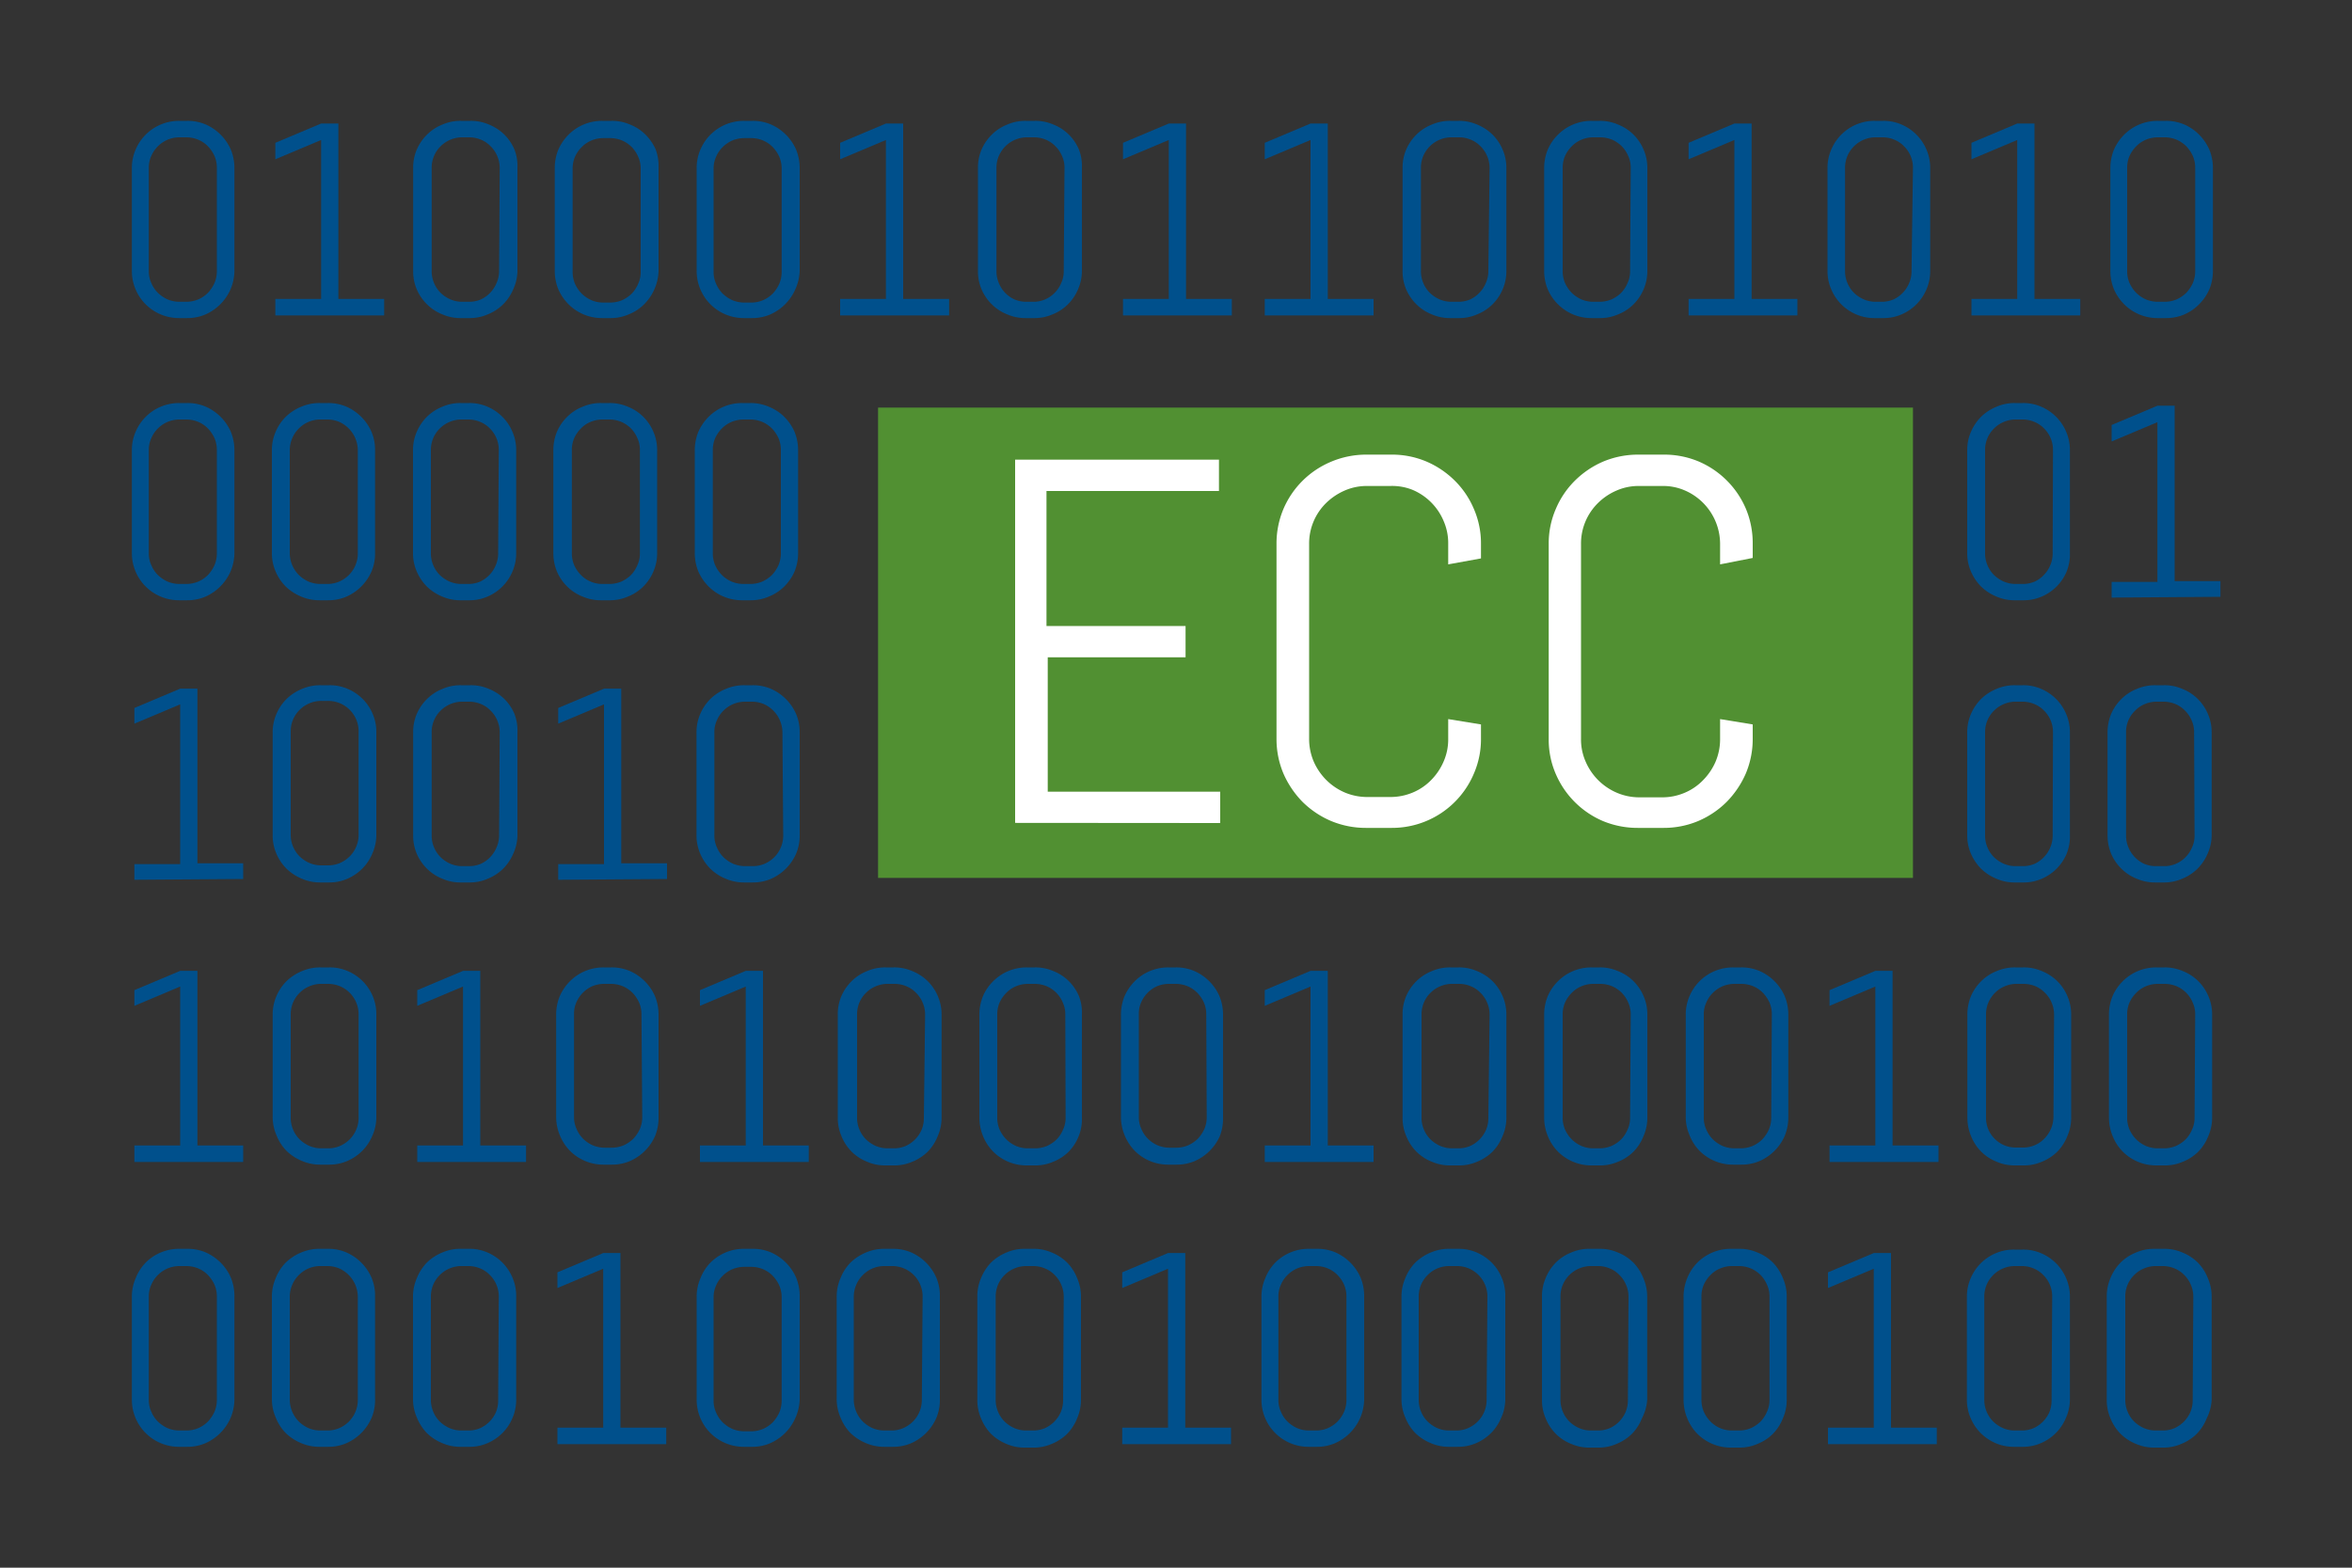
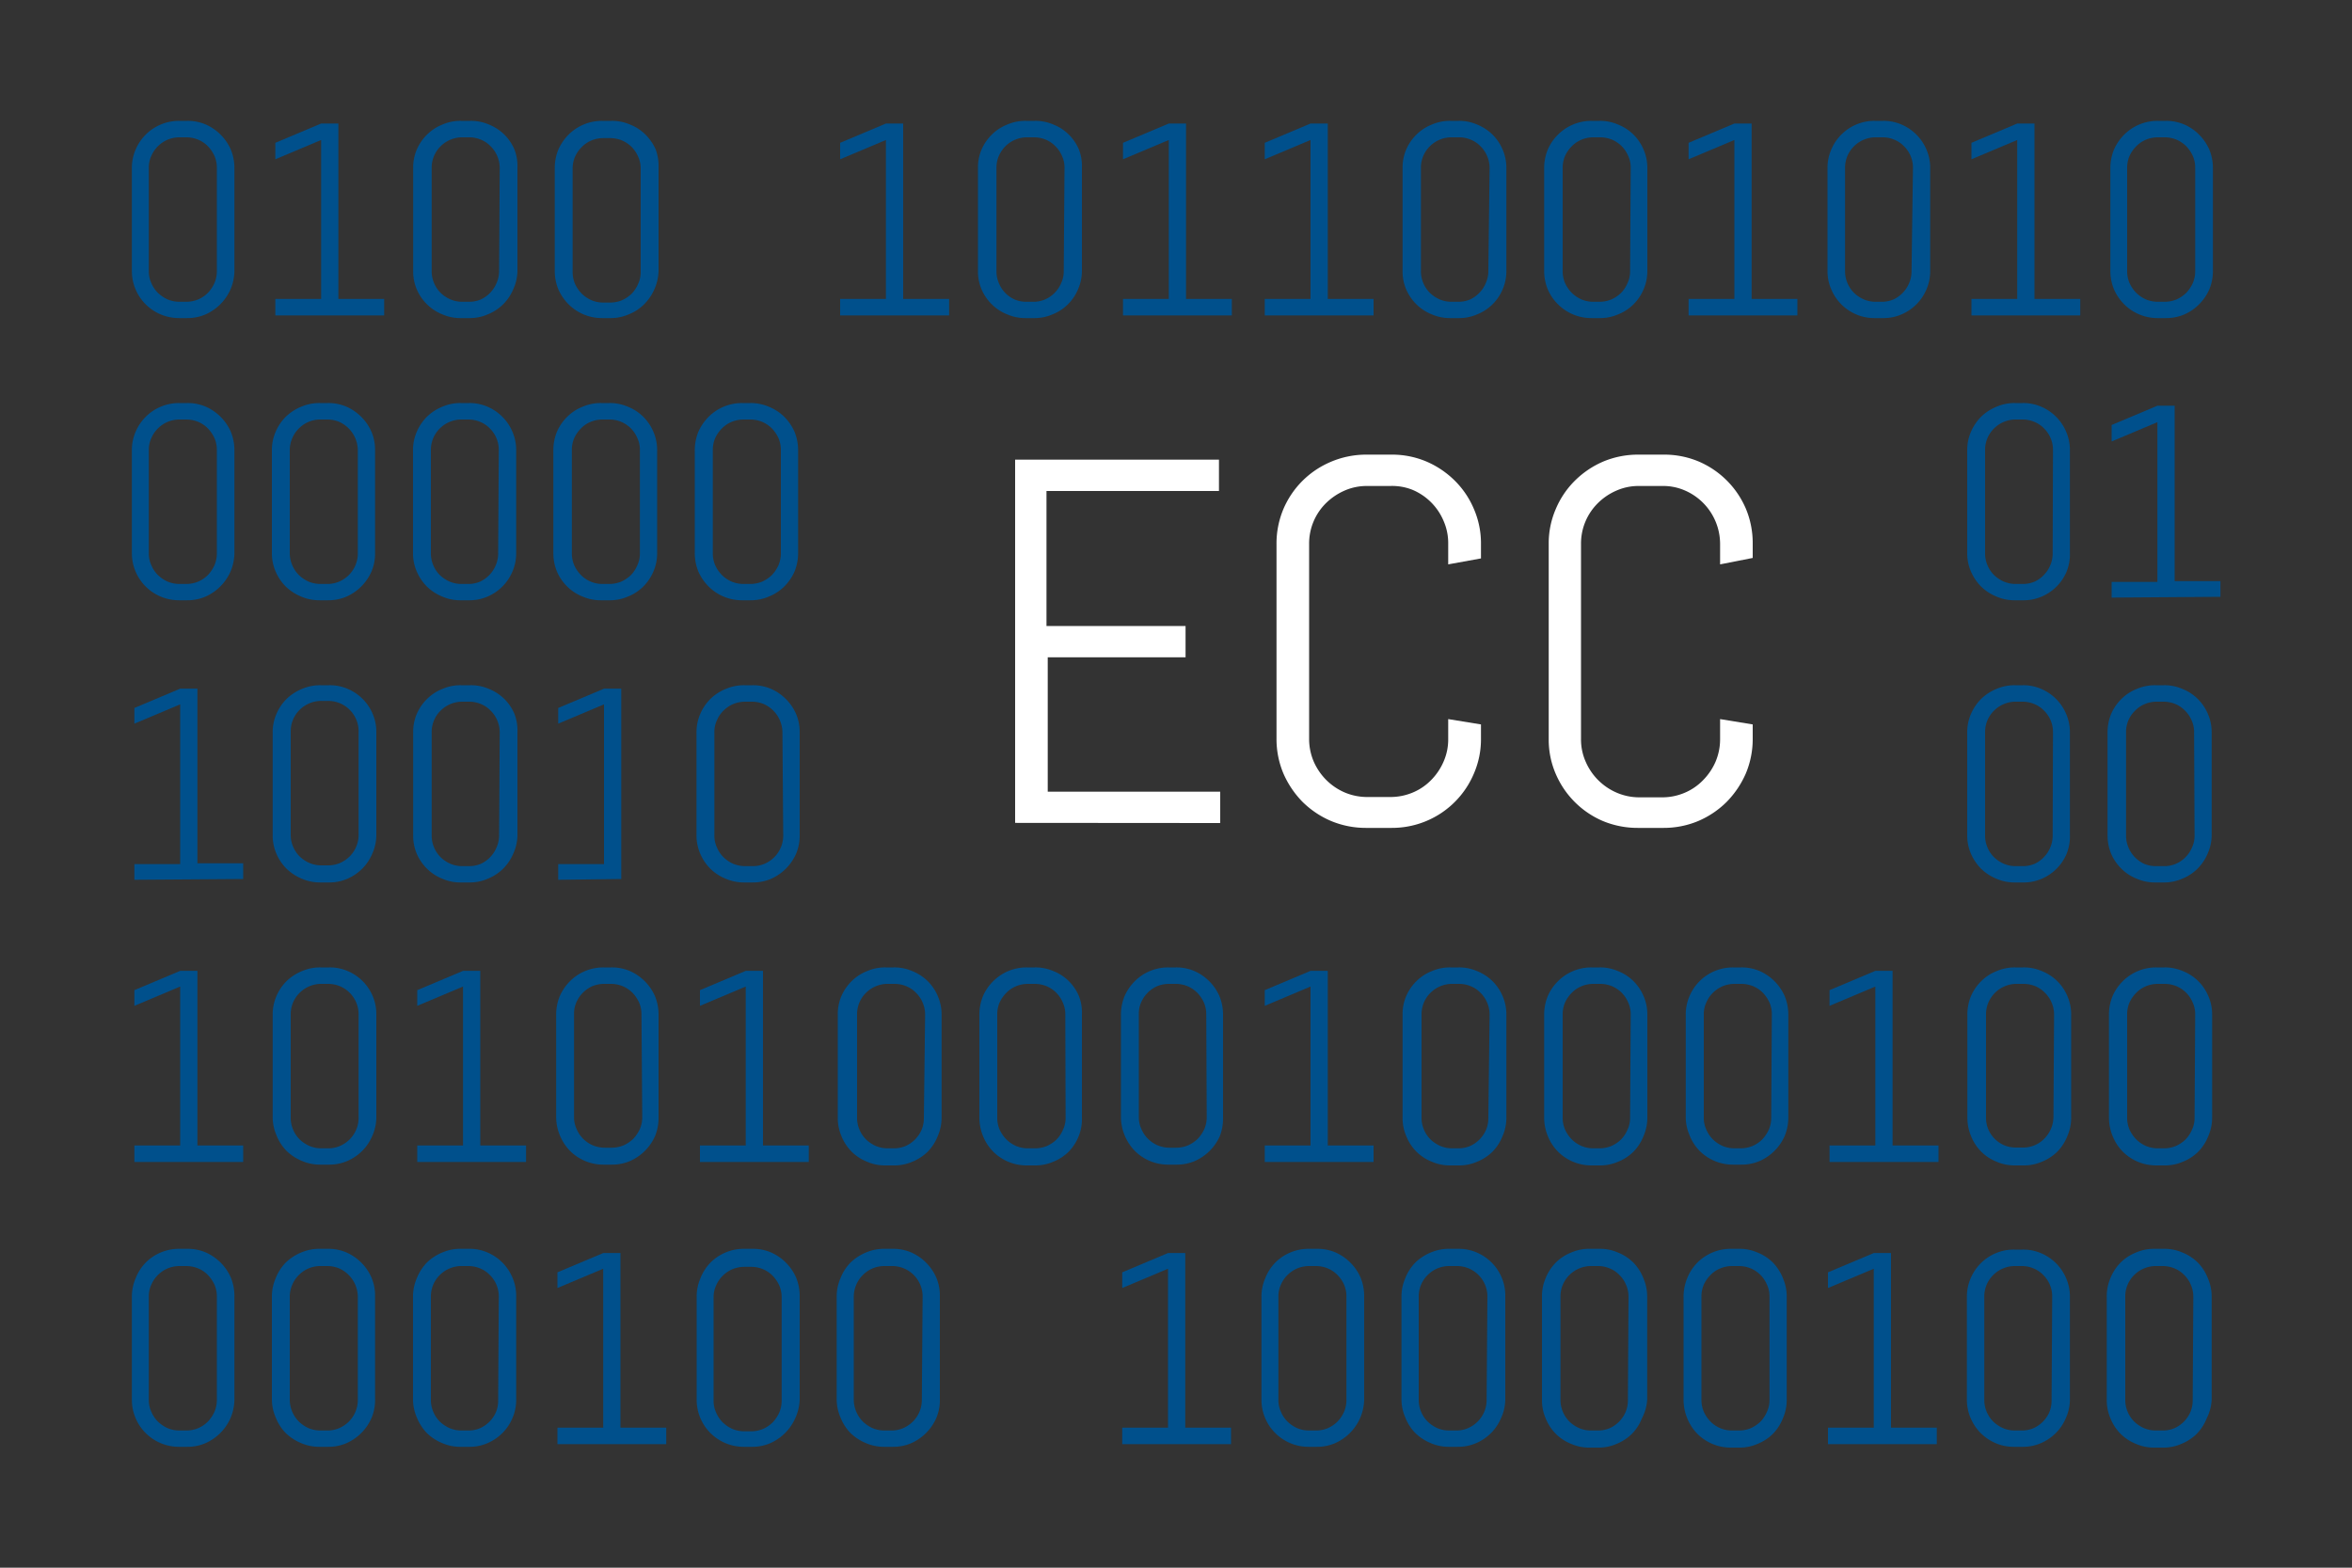
<svg xmlns="http://www.w3.org/2000/svg" id="Layer_1" data-name="Layer 1" viewBox="0 0 150 100">
  <rect x="0" y="0" width="150" height="100" fill="#333333" stroke="none" />
-   <rect x="56" y="26" width="66" height="30" style="fill:#519032" />
  <path d="M14.7,18.46a3.12,3.12,0,0,1-1.6,1.6,2.91,2.91,0,0,1-1.17.23h-.52a3,3,0,0,1-3-3V10.71a2.92,2.92,0,0,1,.24-1.17,3,3,0,0,1,.64-.95,3,3,0,0,1,2.14-.88h.52a2.91,2.91,0,0,1,1.17.23,3.12,3.12,0,0,1,1.6,1.6,3.09,3.09,0,0,1,.23,1.17v6.58A3.09,3.09,0,0,1,14.7,18.46Zm-.87-7.75a1.91,1.91,0,0,0-.15-.76,2.26,2.26,0,0,0-.42-.62,1.89,1.89,0,0,0-.62-.42,2,2,0,0,0-.77-.15h-.41a2,2,0,0,0-.77.15,2,2,0,0,0-.62.42,1.89,1.89,0,0,0-.42.62,1.76,1.76,0,0,0-.16.76v6.58a1.76,1.76,0,0,0,.16.76,1.93,1.93,0,0,0,.42.63,2.19,2.19,0,0,0,.62.42,2,2,0,0,0,.77.15h.41a2,2,0,0,0,.77-.15,2.06,2.06,0,0,0,.62-.42,2.31,2.31,0,0,0,.42-.63,1.91,1.91,0,0,0,.15-.76Z" style="fill:#00508c" />
  <path d="M17.56,20.12V19.07h2.92V8.93l-2.92,1.23V9.11l2.92-1.23h1.1V19.07H24.5v1.05Z" style="fill:#00508c" />
  <path d="M32.73,18.46a3,3,0,0,1-.64.95,3,3,0,0,1-1,.65,2.84,2.84,0,0,1-1.17.23h-.52a2.84,2.84,0,0,1-1.17-.23,2.91,2.91,0,0,1-1-.65,3,3,0,0,1-.65-.95,2.91,2.91,0,0,1-.23-1.17V10.71a2.91,2.91,0,0,1,.23-1.17,3,3,0,0,1,.65-.95,2.91,2.91,0,0,1,1-.65,2.84,2.84,0,0,1,1.17-.23H30a2.84,2.84,0,0,1,1.17.23,3,3,0,0,1,1,.65,3,3,0,0,1,.64.95A2.92,2.92,0,0,1,33,10.71v6.58A2.92,2.92,0,0,1,32.73,18.46Zm-.86-7.75a1.91,1.91,0,0,0-.16-.76,1.89,1.89,0,0,0-.42-.62,1.79,1.79,0,0,0-.62-.42,1.91,1.91,0,0,0-.76-.15h-.42a1.91,1.91,0,0,0-.76.15,1.93,1.93,0,0,0-.63.42,1.91,1.91,0,0,0-.57,1.38v6.58a1.91,1.91,0,0,0,.15.76,1.93,1.93,0,0,0,.42.63,2.1,2.1,0,0,0,.63.42,1.91,1.91,0,0,0,.76.15h.42a1.91,1.91,0,0,0,.76-.15,2,2,0,0,0,1-1.05,1.91,1.91,0,0,0,.16-.76Z" style="fill:#00508c" />
  <path d="M41.73,18.46a3.15,3.15,0,0,1-.65.95,2.91,2.91,0,0,1-1,.65,2.84,2.84,0,0,1-1.17.23h-.52a3,3,0,0,1-2.13-.88,3.15,3.15,0,0,1-.65-.95,3.09,3.09,0,0,1-.23-1.17V10.71a3.09,3.09,0,0,1,.23-1.17,3.15,3.15,0,0,1,.65-.95,3,3,0,0,1,2.13-.88H39a2.84,2.84,0,0,1,1.17.23,2.91,2.91,0,0,1,1,.65,3.15,3.15,0,0,1,.65.95A3.09,3.09,0,0,1,42,10.71v6.58A3.09,3.09,0,0,1,41.73,18.46Zm-.87-7.75A1.76,1.76,0,0,0,40.7,10a2,2,0,0,0-.41-.62,2,2,0,0,0-.62-.42,2,2,0,0,0-.77-.15h-.42a1.94,1.94,0,0,0-.76.15,1.89,1.89,0,0,0-.62.42,2.09,2.09,0,0,0-.43.62,1.91,1.91,0,0,0-.15.76v6.58a1.91,1.91,0,0,0,.15.76,2.13,2.13,0,0,0,.43.63,2.06,2.06,0,0,0,.62.42,1.94,1.94,0,0,0,.76.15h.42a2,2,0,0,0,.77-.15,2.19,2.19,0,0,0,.62-.42,2.08,2.08,0,0,0,.41-.63,1.76,1.76,0,0,0,.16-.76Z" style="fill:#00508c" />
-   <path d="M50.72,18.46a3.12,3.12,0,0,1-1.6,1.6,2.91,2.91,0,0,1-1.17.23h-.52a3,3,0,0,1-3-3V10.71a2.92,2.92,0,0,1,.24-1.17,3,3,0,0,1,.64-.95,3,3,0,0,1,2.14-.88H48a2.91,2.91,0,0,1,1.17.23,3.12,3.12,0,0,1,1.6,1.6A3.09,3.09,0,0,1,51,10.71v6.58A3.09,3.09,0,0,1,50.72,18.46Zm-.87-7.75A1.91,1.91,0,0,0,49.7,10a2.26,2.26,0,0,0-.42-.62,1.89,1.89,0,0,0-.62-.42,1.94,1.94,0,0,0-.76-.15h-.42a2,2,0,0,0-.77.15,2,2,0,0,0-.62.42,1.89,1.89,0,0,0-.42.62,1.76,1.76,0,0,0-.16.76v6.58a1.76,1.76,0,0,0,.16.76,1.93,1.93,0,0,0,.42.63,2.19,2.19,0,0,0,.62.42,2,2,0,0,0,.77.15h.42a1.94,1.94,0,0,0,.76-.15,2.06,2.06,0,0,0,.62-.42,2.31,2.31,0,0,0,.42-.63,1.91,1.91,0,0,0,.15-.76Z" style="fill:#00508c" />
  <path d="M53.58,20.12V19.07H56.5V8.93l-2.92,1.23V9.11L56.5,7.88h1.1V19.07h2.93v1.05Z" style="fill:#00508c" />
  <path d="M68.75,18.46a3,3,0,0,1-.64.95,2.91,2.91,0,0,1-1,.65,2.84,2.84,0,0,1-1.17.23h-.52a2.87,2.87,0,0,1-1.17-.23,2.91,2.91,0,0,1-1-.65,3,3,0,0,1-.65-.95,2.91,2.91,0,0,1-.23-1.17V10.71a2.91,2.91,0,0,1,.23-1.17,3,3,0,0,1,.65-.95,2.91,2.91,0,0,1,1-.65,2.87,2.87,0,0,1,1.17-.23H66a2.84,2.84,0,0,1,1.17.23,2.91,2.91,0,0,1,1,.65,3,3,0,0,1,.64.95A2.92,2.92,0,0,1,69,10.71v6.58A2.92,2.92,0,0,1,68.75,18.46Zm-.86-7.75a1.76,1.76,0,0,0-.16-.76,1.89,1.89,0,0,0-.42-.62,1.85,1.85,0,0,0-.61-.42,2,2,0,0,0-.77-.15h-.42a1.91,1.91,0,0,0-.76.15,1.93,1.93,0,0,0-.63.42,2.06,2.06,0,0,0-.42.62,1.91,1.91,0,0,0-.15.76v6.58a1.91,1.91,0,0,0,.15.76,1.93,1.93,0,0,0,1,1.05,1.91,1.91,0,0,0,.76.15h.42a1.87,1.87,0,0,0,1.38-.57,1.93,1.93,0,0,0,.42-.63,1.76,1.76,0,0,0,.16-.76Z" style="fill:#00508c" />
  <path d="M71.62,20.12V19.07h2.92V8.93l-2.92,1.23V9.11l2.92-1.23h1.1V19.07h2.92v1.05Z" style="fill:#00508c" />
  <path d="M80.66,20.12V19.07h2.92V8.93l-2.92,1.23V9.11l2.92-1.23h1.1V19.07H87.6v1.05Z" style="fill:#00508c" />
  <path d="M95.83,18.46a3,3,0,0,1-.64.95,3,3,0,0,1-1,.65,2.84,2.84,0,0,1-1.17.23h-.52a2.87,2.87,0,0,1-1.17-.23,2.91,2.91,0,0,1-1-.65,3,3,0,0,1-.65-.95,2.91,2.91,0,0,1-.23-1.17V10.71a2.91,2.91,0,0,1,.23-1.17,3,3,0,0,1,.65-.95,2.91,2.91,0,0,1,1-.65,2.87,2.87,0,0,1,1.17-.23h.52a2.84,2.84,0,0,1,1.17.23,3,3,0,0,1,1,.65,3,3,0,0,1,.64.95,2.92,2.92,0,0,1,.24,1.17v6.58A2.92,2.92,0,0,1,95.83,18.46ZM95,10.71a1.91,1.91,0,0,0-.16-.76,1.89,1.89,0,0,0-.42-.62,1.79,1.79,0,0,0-.62-.42A1.91,1.91,0,0,0,93,8.76h-.42a1.91,1.91,0,0,0-.76.15,1.93,1.93,0,0,0-.63.42,1.91,1.91,0,0,0-.57,1.38v6.58a1.91,1.91,0,0,0,.15.76,1.93,1.93,0,0,0,.42.63,2.1,2.1,0,0,0,.63.42,1.91,1.91,0,0,0,.76.15H93a1.91,1.91,0,0,0,.76-.15,2,2,0,0,0,1-1.05,1.91,1.91,0,0,0,.16-.76Z" style="fill:#00508c" />
  <path d="M104.82,18.46a3,3,0,0,1-.64.95,2.91,2.91,0,0,1-1,.65,2.84,2.84,0,0,1-1.17.23h-.52a3,3,0,0,1-2.13-.88,3,3,0,0,1-.65-.95,3.09,3.09,0,0,1-.23-1.17V10.71a3.09,3.09,0,0,1,.23-1.17,3,3,0,0,1,.65-.95,3,3,0,0,1,2.13-.88h.52a2.84,2.84,0,0,1,1.17.23,2.91,2.91,0,0,1,1,.65,3,3,0,0,1,.64.95,2.92,2.92,0,0,1,.24,1.17v6.58A2.92,2.92,0,0,1,104.82,18.46ZM104,10.71a1.76,1.76,0,0,0-.16-.76,2,2,0,0,0-.41-.62,2,2,0,0,0-.62-.42,2,2,0,0,0-.77-.15h-.42a1.94,1.94,0,0,0-.76.15,1.89,1.89,0,0,0-.62.42,2.09,2.09,0,0,0-.43.62,1.91,1.91,0,0,0-.15.76v6.58a1.91,1.91,0,0,0,.15.76,2.13,2.13,0,0,0,.43.63,2.06,2.06,0,0,0,.62.42,1.94,1.94,0,0,0,.76.15H102a2,2,0,0,0,.77-.15,2.19,2.19,0,0,0,.62-.42,2.08,2.08,0,0,0,.41-.63,1.76,1.76,0,0,0,.16-.76Z" style="fill:#00508c" />
  <path d="M107.69,20.12V19.07h2.92V8.93l-2.92,1.23V9.11l2.92-1.23h1.1V19.07h2.92v1.05Z" style="fill:#00508c" />
  <path d="M122.86,18.46a3,3,0,0,1-1.6,1.6,2.84,2.84,0,0,1-1.17.23h-.52a2.92,2.92,0,0,1-1.18-.23,3,3,0,0,1-1.6-1.6,2.92,2.92,0,0,1-.24-1.17V10.71a2.92,2.92,0,0,1,.24-1.17,3,3,0,0,1,1.6-1.6,2.92,2.92,0,0,1,1.18-.23h.52a2.84,2.84,0,0,1,1.17.23,3,3,0,0,1,1.6,1.6,2.92,2.92,0,0,1,.24,1.17v6.58A2.92,2.92,0,0,1,122.86,18.46ZM122,10.71a1.91,1.91,0,0,0-.57-1.38,1.79,1.79,0,0,0-.62-.42,1.91,1.91,0,0,0-.76-.15h-.42a1.91,1.91,0,0,0-.76.15,1.93,1.93,0,0,0-.63.42,1.91,1.91,0,0,0-.57,1.38v6.58a1.91,1.91,0,0,0,.15.76,1.93,1.93,0,0,0,.42.63,2.1,2.1,0,0,0,.63.42,1.91,1.91,0,0,0,.76.15H120a1.91,1.91,0,0,0,.76-.15,2,2,0,0,0,1-1.05,1.91,1.91,0,0,0,.15-.76Z" style="fill:#00508c" />
  <path d="M125.73,20.12V19.07h2.92V8.93l-2.92,1.23V9.11l2.92-1.23h1.1V19.07h2.92v1.05Z" style="fill:#00508c" />
  <path d="M140.9,18.46a3.15,3.15,0,0,1-.65.95,3,3,0,0,1-.95.65,2.91,2.91,0,0,1-1.17.23h-.53a3,3,0,0,1-2.13-.88,3.15,3.15,0,0,1-.65-.95,3.09,3.09,0,0,1-.23-1.17V10.71a3.09,3.09,0,0,1,.23-1.17,3.15,3.15,0,0,1,.65-.95,3,3,0,0,1,2.13-.88h.53a2.91,2.91,0,0,1,1.17.23,3,3,0,0,1,.95.65,3.15,3.15,0,0,1,.65.95,3.09,3.09,0,0,1,.23,1.17v6.58A3.09,3.09,0,0,1,140.9,18.46ZM140,10.71a1.91,1.91,0,0,0-.15-.76,2.26,2.26,0,0,0-.42-.62,2,2,0,0,0-.62-.42,2,2,0,0,0-.77-.15h-.41a2,2,0,0,0-.77.15,1.89,1.89,0,0,0-.62.42,2.09,2.09,0,0,0-.43.62,1.91,1.91,0,0,0-.15.76v6.58a1.91,1.91,0,0,0,.15.76,2.13,2.13,0,0,0,.43.63,2.06,2.06,0,0,0,.62.42,2,2,0,0,0,.77.15h.41a2,2,0,0,0,.77-.15,2.19,2.19,0,0,0,.62-.42,2.31,2.31,0,0,0,.42-.63,1.91,1.91,0,0,0,.15-.76Z" style="fill:#00508c" />
  <path d="M14.7,36.46a3.12,3.12,0,0,1-1.6,1.6,2.91,2.91,0,0,1-1.17.23h-.52a3,3,0,0,1-3-3V28.71a2.92,2.92,0,0,1,.24-1.17,3,3,0,0,1,.64-.95,3,3,0,0,1,2.14-.88h.52a2.91,2.91,0,0,1,1.17.23,3.12,3.12,0,0,1,1.6,1.6,3.09,3.09,0,0,1,.23,1.17v6.58A3.09,3.09,0,0,1,14.7,36.46Zm-.87-7.75a1.91,1.91,0,0,0-.15-.76,2.26,2.26,0,0,0-.42-.62,1.89,1.89,0,0,0-.62-.42,2,2,0,0,0-.77-.15h-.41a2,2,0,0,0-.77.15,2,2,0,0,0-.62.42,1.89,1.89,0,0,0-.42.62,1.76,1.76,0,0,0-.16.76v6.58a1.76,1.76,0,0,0,.16.76,1.93,1.93,0,0,0,.42.63,2.19,2.19,0,0,0,.62.42,2,2,0,0,0,.77.15h.41a2,2,0,0,0,.77-.15,2.06,2.06,0,0,0,.62-.42,2.31,2.31,0,0,0,.42-.63,1.91,1.91,0,0,0,.15-.76Z" style="fill:#00508c" />
  <path d="M23.69,36.46a3.12,3.12,0,0,1-1.6,1.6,2.91,2.91,0,0,1-1.17.23H20.4a2.92,2.92,0,0,1-1.18-.23,3.13,3.13,0,0,1-1-.65,3,3,0,0,1-.64-.95,2.92,2.92,0,0,1-.24-1.17V28.71a2.92,2.92,0,0,1,.24-1.17,3,3,0,0,1,.64-.95,3.13,3.13,0,0,1,1-.65,2.92,2.92,0,0,1,1.18-.23h.52a2.91,2.91,0,0,1,1.17.23,3.12,3.12,0,0,1,1.6,1.6,2.91,2.91,0,0,1,.23,1.17v6.58A2.91,2.91,0,0,1,23.69,36.46Zm-.87-7.75a2,2,0,0,0-1.19-1.8,1.94,1.94,0,0,0-.76-.15h-.42a1.92,1.92,0,0,0-1.39.57,1.89,1.89,0,0,0-.42.62,1.91,1.91,0,0,0-.16.76v6.58a2,2,0,0,0,.58,1.39,2.19,2.19,0,0,0,.62.42,2,2,0,0,0,.77.15h.42a1.94,1.94,0,0,0,.76-.15,2.06,2.06,0,0,0,.62-.42,1.93,1.93,0,0,0,.42-.63,1.91,1.91,0,0,0,.15-.76Z" style="fill:#00508c" />
  <path d="M32.68,36.46a3,3,0,0,1-1.6,1.6,2.84,2.84,0,0,1-1.17.23h-.52a2.84,2.84,0,0,1-1.17-.23,3.06,3.06,0,0,1-1-.65,3.12,3.12,0,0,1-.64-.95,2.92,2.92,0,0,1-.24-1.17V28.71a2.92,2.92,0,0,1,.24-1.17,3.12,3.12,0,0,1,.64-.95,3.06,3.06,0,0,1,1-.65,2.84,2.84,0,0,1,1.17-.23h.52a2.84,2.84,0,0,1,1.17.23,3,3,0,0,1,1.6,1.6,2.92,2.92,0,0,1,.24,1.17v6.58A2.92,2.92,0,0,1,32.68,36.46Zm-.87-7.75a1.91,1.91,0,0,0-.57-1.38,1.79,1.79,0,0,0-.62-.42,1.91,1.91,0,0,0-.76-.15h-.42a1.91,1.91,0,0,0-.76.15,1.93,1.93,0,0,0-.63.42,1.91,1.91,0,0,0-.57,1.38v6.58a1.91,1.91,0,0,0,.15.76,1.93,1.93,0,0,0,.42.63,2.1,2.1,0,0,0,.63.42,1.91,1.91,0,0,0,.76.15h.42a1.91,1.91,0,0,0,.76-.15,2,2,0,0,0,1-1.05,1.91,1.91,0,0,0,.15-.76Z" style="fill:#00508c" />
  <path d="M41.67,36.46a3,3,0,0,1-.64.95,2.91,2.91,0,0,1-1,.65,2.84,2.84,0,0,1-1.17.23h-.52a2.87,2.87,0,0,1-1.17-.23,2.91,2.91,0,0,1-1-.65,3,3,0,0,1-.65-.95,3.09,3.09,0,0,1-.23-1.17V28.71a3.09,3.09,0,0,1,.23-1.17,3,3,0,0,1,.65-.95,2.91,2.91,0,0,1,1-.65,2.87,2.87,0,0,1,1.17-.23h.52a2.84,2.84,0,0,1,1.17.23,2.91,2.91,0,0,1,1,.65,3,3,0,0,1,.64.95,2.92,2.92,0,0,1,.24,1.17v6.58A2.92,2.92,0,0,1,41.67,36.46Zm-.86-7.75a1.76,1.76,0,0,0-.16-.76,2,2,0,0,0-.41-.62,1.92,1.92,0,0,0-1.39-.57h-.42a1.94,1.94,0,0,0-.76.15,1.79,1.79,0,0,0-.62.42,2.09,2.09,0,0,0-.43.62,1.91,1.91,0,0,0-.15.76v6.58a1.91,1.91,0,0,0,.15.76,2.13,2.13,0,0,0,.43.63,1.91,1.91,0,0,0,1.38.57h.42a2,2,0,0,0,.77-.15,2.19,2.19,0,0,0,.62-.42,2.08,2.08,0,0,0,.41-.63,1.76,1.76,0,0,0,.16-.76Z" style="fill:#00508c" />
  <path d="M50.67,36.46a3.15,3.15,0,0,1-.65.95,3,3,0,0,1-1,.65,2.91,2.91,0,0,1-1.17.23h-.53a3,3,0,0,1-2.13-.88,3.15,3.15,0,0,1-.65-.95,3.09,3.09,0,0,1-.23-1.17V28.71a3.09,3.09,0,0,1,.23-1.17,3.15,3.15,0,0,1,.65-.95,3,3,0,0,1,2.13-.88h.53a2.91,2.91,0,0,1,1.17.23,3,3,0,0,1,1,.65,3.15,3.15,0,0,1,.65.95,3.09,3.09,0,0,1,.23,1.17v6.58A3.09,3.09,0,0,1,50.67,36.46Zm-.87-7.75a1.91,1.91,0,0,0-.15-.76,2.26,2.26,0,0,0-.42-.62,2,2,0,0,0-.62-.42,2,2,0,0,0-.77-.15h-.41a2,2,0,0,0-.77.15,1.89,1.89,0,0,0-.62.42,2.09,2.09,0,0,0-.43.62,1.91,1.91,0,0,0-.15.76v6.58a1.91,1.91,0,0,0,.15.76,2.13,2.13,0,0,0,.43.63,2.06,2.06,0,0,0,.62.42,2,2,0,0,0,.77.15h.41a2,2,0,0,0,.77-.15,2.19,2.19,0,0,0,.62-.42,2.31,2.31,0,0,0,.42-.63,1.91,1.91,0,0,0,.15-.76Z" style="fill:#00508c" />
  <path d="M131.8,36.46a3,3,0,0,1-1.6,1.6,2.84,2.84,0,0,1-1.17.23h-.52a2.84,2.84,0,0,1-1.17-.23,3.06,3.06,0,0,1-1-.65,3.12,3.12,0,0,1-.64-.95,2.92,2.92,0,0,1-.24-1.17V28.71a2.92,2.92,0,0,1,.24-1.17,3.12,3.12,0,0,1,.64-.95,3.06,3.06,0,0,1,1-.65,2.84,2.84,0,0,1,1.17-.23H129a2.84,2.84,0,0,1,1.17.23,3,3,0,0,1,1.6,1.6,2.92,2.92,0,0,1,.24,1.17v6.58A2.92,2.92,0,0,1,131.8,36.46Zm-.87-7.75a1.91,1.91,0,0,0-.57-1.38,1.79,1.79,0,0,0-.62-.42,1.91,1.91,0,0,0-.76-.15h-.42a1.91,1.91,0,0,0-.76.15,1.93,1.93,0,0,0-.63.42,1.91,1.91,0,0,0-.57,1.38v6.58a1.91,1.91,0,0,0,.15.76,1.93,1.93,0,0,0,.42.63,2.1,2.1,0,0,0,.63.42,1.91,1.91,0,0,0,.76.15H129a1.91,1.91,0,0,0,.76-.15,2,2,0,0,0,1-1.05,1.91,1.91,0,0,0,.15-.76Z" style="fill:#00508c" />
  <path d="M134.67,38.12v-1h2.92V26.93l-2.92,1.23V27.11l2.92-1.23h1.1V37.07h2.92v1Z" style="fill:#00508c" />
  <path d="M8.57,56.12v-1h2.92V44.93L8.57,46.16v-1l2.92-1.23h1.1V55.07h2.92v1Z" style="fill:#00508c" />
  <path d="M23.74,54.46a3,3,0,0,1-1.6,1.6,2.87,2.87,0,0,1-1.17.23h-.52a2.92,2.92,0,0,1-1.18-.23,3.13,3.13,0,0,1-1-.65,3,3,0,0,1-.64-.95,2.92,2.92,0,0,1-.24-1.17V46.71a2.92,2.92,0,0,1,.24-1.17,3,3,0,0,1,.64-.95,3.13,3.13,0,0,1,1-.65,2.92,2.92,0,0,1,1.18-.23H21a2.87,2.87,0,0,1,1.17.23,3,3,0,0,1,1.6,1.6A2.92,2.92,0,0,1,24,46.71v6.58A2.92,2.92,0,0,1,23.74,54.46Zm-.87-7.75a1.94,1.94,0,0,0-1.95-2H20.5a1.91,1.91,0,0,0-.76.15,1.93,1.93,0,0,0-.63.42,1.91,1.91,0,0,0-.57,1.38v6.58a1.91,1.91,0,0,0,.15.76,1.93,1.93,0,0,0,.42.63,2.1,2.1,0,0,0,.63.42,1.91,1.91,0,0,0,.76.15h.42a1.91,1.91,0,0,0,.76-.15,2.06,2.06,0,0,0,.62-.42,1.93,1.93,0,0,0,.42-.63,1.91,1.91,0,0,0,.15-.76Z" style="fill:#00508c" />
  <path d="M32.73,54.46a3,3,0,0,1-.64.95,3,3,0,0,1-1,.65,2.84,2.84,0,0,1-1.17.23h-.52a2.84,2.84,0,0,1-1.17-.23,2.91,2.91,0,0,1-1-.65,3,3,0,0,1-.65-.95,2.91,2.91,0,0,1-.23-1.17V46.71a2.91,2.91,0,0,1,.23-1.17,3,3,0,0,1,.65-.95,2.91,2.91,0,0,1,1-.65,2.84,2.84,0,0,1,1.17-.23H30a2.84,2.84,0,0,1,1.17.23,3,3,0,0,1,1,.65,3,3,0,0,1,.64.95A2.92,2.92,0,0,1,33,46.71v6.58A2.92,2.92,0,0,1,32.73,54.46Zm-.86-7.75a1.91,1.91,0,0,0-.16-.76,1.89,1.89,0,0,0-.42-.62,1.79,1.79,0,0,0-.62-.42,1.91,1.91,0,0,0-.76-.15h-.42a1.91,1.91,0,0,0-.76.15,1.93,1.93,0,0,0-.63.42,1.91,1.91,0,0,0-.57,1.38v6.58a1.91,1.91,0,0,0,.15.76,1.93,1.93,0,0,0,.42.63,2.1,2.1,0,0,0,.63.42,1.91,1.91,0,0,0,.76.15h.42a1.91,1.91,0,0,0,.76-.15,2,2,0,0,0,1-1.05,1.91,1.91,0,0,0,.16-.76Z" style="fill:#00508c" />
-   <path d="M35.6,56.12v-1h2.92V44.93L35.6,46.16v-1l2.92-1.23h1.1V55.07h2.92v1Z" style="fill:#00508c" />
+   <path d="M35.6,56.12v-1h2.92V44.93L35.6,46.16v-1l2.92-1.23h1.1V55.07v1Z" style="fill:#00508c" />
  <path d="M50.77,54.46a3.12,3.12,0,0,1-1.6,1.6,2.91,2.91,0,0,1-1.17.23h-.52a2.92,2.92,0,0,1-1.18-.23,3,3,0,0,1-1-.65,3,3,0,0,1-.64-.95,2.92,2.92,0,0,1-.24-1.17V46.71a2.92,2.92,0,0,1,.24-1.17,3,3,0,0,1,.64-.95,3,3,0,0,1,1-.65,2.92,2.92,0,0,1,1.18-.23H48a2.91,2.91,0,0,1,1.17.23,3.12,3.12,0,0,1,1.6,1.6A2.91,2.91,0,0,1,51,46.71v6.58A2.91,2.91,0,0,1,50.77,54.46Zm-.87-7.75a2,2,0,0,0-1.19-1.8,1.94,1.94,0,0,0-.76-.15h-.42a2,2,0,0,0-.77.15,2,2,0,0,0-.62.42,1.89,1.89,0,0,0-.42.62,1.76,1.76,0,0,0-.16.76v6.58a1.76,1.76,0,0,0,.16.76,1.93,1.93,0,0,0,.42.63,2.19,2.19,0,0,0,.62.42,2,2,0,0,0,.77.15H48a1.94,1.94,0,0,0,.76-.15,2.06,2.06,0,0,0,.62-.42,1.93,1.93,0,0,0,.42-.63,1.91,1.91,0,0,0,.15-.76Z" style="fill:#00508c" />
  <path d="M131.8,54.46a3,3,0,0,1-1.6,1.6,2.84,2.84,0,0,1-1.17.23h-.52a2.84,2.84,0,0,1-1.17-.23,3.06,3.06,0,0,1-1-.65,3.12,3.12,0,0,1-.64-.95,2.92,2.92,0,0,1-.24-1.17V46.71a2.92,2.92,0,0,1,.24-1.17,3.12,3.12,0,0,1,.64-.95,3.06,3.06,0,0,1,1-.65,2.84,2.84,0,0,1,1.17-.23H129a2.84,2.84,0,0,1,1.17.23,3,3,0,0,1,1.6,1.6,2.92,2.92,0,0,1,.24,1.17v6.58A2.92,2.92,0,0,1,131.8,54.46Zm-.87-7.75a1.91,1.91,0,0,0-.57-1.38,1.79,1.79,0,0,0-.62-.42,1.91,1.91,0,0,0-.76-.15h-.42a1.91,1.91,0,0,0-.76.15,1.93,1.93,0,0,0-.63.42,1.91,1.91,0,0,0-.57,1.38v6.58a1.91,1.91,0,0,0,.15.76,1.93,1.93,0,0,0,.42.63,2.1,2.1,0,0,0,.63.42,1.91,1.91,0,0,0,.76.15H129a1.91,1.91,0,0,0,.76-.15,2,2,0,0,0,1-1.05,1.91,1.91,0,0,0,.15-.76Z" style="fill:#00508c" />
  <path d="M140.79,54.46a3,3,0,0,1-.64.95,2.91,2.91,0,0,1-1,.65,2.84,2.84,0,0,1-1.17.23h-.52a2.87,2.87,0,0,1-1.17-.23,2.91,2.91,0,0,1-1-.65,3,3,0,0,1-.65-.95,3.09,3.09,0,0,1-.23-1.17V46.71a3.09,3.09,0,0,1,.23-1.17,3,3,0,0,1,.65-.95,2.91,2.91,0,0,1,1-.65,2.87,2.87,0,0,1,1.17-.23H138a2.84,2.84,0,0,1,1.17.23,2.91,2.91,0,0,1,1,.65,3,3,0,0,1,.64.95,2.92,2.92,0,0,1,.24,1.17v6.58A2.92,2.92,0,0,1,140.79,54.46Zm-.86-7.75a1.76,1.76,0,0,0-.16-.76,1.89,1.89,0,0,0-.42-.62,1.85,1.85,0,0,0-.61-.42,2,2,0,0,0-.77-.15h-.42a1.91,1.91,0,0,0-.76.15,1.79,1.79,0,0,0-.62.42,1.87,1.87,0,0,0-.58,1.38v6.58a1.91,1.91,0,0,0,.15.76,2,2,0,0,0,1,1.05,1.91,1.91,0,0,0,.76.15H138a1.87,1.87,0,0,0,1.38-.57,1.93,1.93,0,0,0,.42-.63,1.76,1.76,0,0,0,.16-.76Z" style="fill:#00508c" />
  <path d="M8.57,74.12V73.07h2.92V62.93L8.57,64.16v-1l2.92-1.23h1.1V73.07h2.92v1.05Z" style="fill:#00508c" />
  <path d="M23.74,72.46a3,3,0,0,1-1.6,1.6,2.87,2.87,0,0,1-1.17.23h-.52a2.92,2.92,0,0,1-1.18-.23,3.13,3.13,0,0,1-1-.65,3,3,0,0,1-.64-1,2.92,2.92,0,0,1-.24-1.17V64.71a2.92,2.92,0,0,1,.24-1.17,3,3,0,0,1,.64-.95,3.13,3.13,0,0,1,1-.65,2.92,2.92,0,0,1,1.18-.23H21a2.87,2.87,0,0,1,1.17.23,3,3,0,0,1,1.6,1.6A2.92,2.92,0,0,1,24,64.71v6.58A2.92,2.92,0,0,1,23.74,72.46Zm-.87-7.75a1.94,1.94,0,0,0-1.95-1.95H20.5a1.91,1.91,0,0,0-.76.15,1.93,1.93,0,0,0-.63.42,1.91,1.91,0,0,0-.57,1.38v6.58a1.91,1.91,0,0,0,.15.76,1.93,1.93,0,0,0,.42.63,2.1,2.1,0,0,0,.63.42,1.91,1.91,0,0,0,.76.15h.42a1.91,1.91,0,0,0,.76-.15,2.06,2.06,0,0,0,.62-.42,1.93,1.93,0,0,0,.42-.63,1.91,1.91,0,0,0,.15-.76Z" style="fill:#00508c" />
  <path d="M26.61,74.12V73.07h2.92V62.93l-2.92,1.23v-1l2.92-1.23h1.1V73.07h2.92v1.05Z" style="fill:#00508c" />
  <path d="M41.78,72.46a3.12,3.12,0,0,1-1.6,1.6,2.91,2.91,0,0,1-1.17.23h-.53a3,3,0,0,1-2.13-.88,3.15,3.15,0,0,1-.65-1,3.09,3.09,0,0,1-.23-1.17V64.71a3.09,3.09,0,0,1,.23-1.17,3.15,3.15,0,0,1,.65-.95,3,3,0,0,1,2.13-.88H39a2.91,2.91,0,0,1,1.17.23,3.12,3.12,0,0,1,1.6,1.6A3.09,3.09,0,0,1,42,64.71v6.58A3.09,3.09,0,0,1,41.78,72.46Zm-.87-7.75a1.91,1.91,0,0,0-.15-.76,2.26,2.26,0,0,0-.42-.62,2,2,0,0,0-.62-.42,2,2,0,0,0-.77-.15h-.41a2,2,0,0,0-.77.15,2,2,0,0,0-1,1,1.76,1.76,0,0,0-.16.76v6.58a1.76,1.76,0,0,0,.16.76,1.93,1.93,0,0,0,.42.63,2.06,2.06,0,0,0,.62.42,2,2,0,0,0,.77.15H39a2,2,0,0,0,.77-.15,2.19,2.19,0,0,0,.62-.42,2.31,2.31,0,0,0,.42-.63,1.91,1.91,0,0,0,.15-.76Z" style="fill:#00508c" />
  <path d="M44.64,74.12V73.07h2.92V62.93l-2.92,1.23v-1l2.92-1.23h1.1V73.07h2.92v1.05Z" style="fill:#00508c" />
  <path d="M59.81,72.46a3,3,0,0,1-.64,1,3,3,0,0,1-1,.65,2.84,2.84,0,0,1-1.17.23h-.52a2.84,2.84,0,0,1-1.17-.23,2.91,2.91,0,0,1-1-.65,3,3,0,0,1-.65-1,2.91,2.91,0,0,1-.23-1.17V64.71a2.91,2.91,0,0,1,.23-1.17,3,3,0,0,1,.65-.95,2.91,2.91,0,0,1,1-.65,2.84,2.84,0,0,1,1.17-.23H57a2.84,2.84,0,0,1,1.17.23,3,3,0,0,1,1,.65,3,3,0,0,1,.64.95,2.92,2.92,0,0,1,.24,1.17v6.58A2.92,2.92,0,0,1,59.81,72.46ZM59,64.71a1.91,1.91,0,0,0-.16-.76,1.89,1.89,0,0,0-.42-.62,1.79,1.79,0,0,0-.62-.42,1.91,1.91,0,0,0-.76-.15h-.42a1.91,1.91,0,0,0-.76.15,1.93,1.93,0,0,0-.63.42,1.91,1.91,0,0,0-.57,1.38v6.58a1.91,1.91,0,0,0,.15.76,1.93,1.93,0,0,0,.42.63,2.1,2.1,0,0,0,.63.42,1.91,1.91,0,0,0,.76.15H57a1.91,1.91,0,0,0,.76-.15,2,2,0,0,0,1-1,1.91,1.91,0,0,0,.16-.76Z" style="fill:#00508c" />
  <path d="M68.8,72.46a3,3,0,0,1-.64,1,2.91,2.91,0,0,1-1,.65,2.84,2.84,0,0,1-1.17.23h-.52a3,3,0,0,1-2.13-.88,3,3,0,0,1-.65-1,3.09,3.09,0,0,1-.23-1.17V64.71a3.09,3.09,0,0,1,.23-1.17,3,3,0,0,1,.65-.95,3,3,0,0,1,2.13-.88H66a2.84,2.84,0,0,1,1.17.23,2.91,2.91,0,0,1,1,.65,3,3,0,0,1,.64.95A2.92,2.92,0,0,1,69,64.71v6.58A2.92,2.92,0,0,1,68.8,72.46Zm-.86-7.75a1.76,1.76,0,0,0-.16-.76,2,2,0,0,0-.41-.62,2,2,0,0,0-.62-.42,2,2,0,0,0-.77-.15h-.42a1.94,1.94,0,0,0-.76.15,1.89,1.89,0,0,0-.62.42,2.09,2.09,0,0,0-.43.62,1.91,1.91,0,0,0-.15.76v6.58a1.91,1.91,0,0,0,.15.76,2.13,2.13,0,0,0,.43.63,2.06,2.06,0,0,0,.62.42,1.94,1.94,0,0,0,.76.15H66a2,2,0,0,0,.77-.15,2.19,2.19,0,0,0,.62-.42,2.08,2.08,0,0,0,.41-.63,1.76,1.76,0,0,0,.16-.76Z" style="fill:#00508c" />
  <path d="M77.8,72.46a3.12,3.12,0,0,1-1.6,1.6,2.91,2.91,0,0,1-1.17.23H74.5a3,3,0,0,1-2.13-.88,3.15,3.15,0,0,1-.65-1,3.09,3.09,0,0,1-.23-1.17V64.71a3.09,3.09,0,0,1,.23-1.17,3.15,3.15,0,0,1,.65-.95,3,3,0,0,1,2.13-.88H75a2.91,2.91,0,0,1,1.17.23,3.12,3.12,0,0,1,1.6,1.6A3.09,3.09,0,0,1,78,64.71v6.58A3.09,3.09,0,0,1,77.8,72.46Zm-.87-7.75a1.91,1.91,0,0,0-.15-.76,2.26,2.26,0,0,0-.42-.62,2,2,0,0,0-.62-.42,2,2,0,0,0-.77-.15h-.41a2,2,0,0,0-.77.15,2,2,0,0,0-1,1,1.76,1.76,0,0,0-.16.76v6.58a1.76,1.76,0,0,0,.16.76,1.93,1.93,0,0,0,.42.63,2.06,2.06,0,0,0,.62.42,2,2,0,0,0,.77.15H75a2,2,0,0,0,.77-.15,2.19,2.19,0,0,0,.62-.42,2.31,2.31,0,0,0,.42-.63,1.91,1.91,0,0,0,.15-.76Z" style="fill:#00508c" />
  <path d="M80.66,74.12V73.07h2.92V62.93l-2.92,1.23v-1l2.92-1.23h1.1V73.07H87.6v1.05Z" style="fill:#00508c" />
  <path d="M95.83,72.46a3,3,0,0,1-.64,1,3,3,0,0,1-1,.65,2.84,2.84,0,0,1-1.17.23h-.52a2.87,2.87,0,0,1-1.17-.23,2.91,2.91,0,0,1-1-.65,3,3,0,0,1-.65-1,2.91,2.91,0,0,1-.23-1.17V64.71a2.91,2.91,0,0,1,.23-1.17,3,3,0,0,1,.65-.95,2.91,2.91,0,0,1,1-.65,2.87,2.87,0,0,1,1.17-.23h.52a2.84,2.84,0,0,1,1.17.23,3,3,0,0,1,1,.65,3,3,0,0,1,.64.95,2.92,2.92,0,0,1,.24,1.17v6.58A2.92,2.92,0,0,1,95.83,72.46ZM95,64.71a1.91,1.91,0,0,0-.16-.76,1.89,1.89,0,0,0-.42-.62,1.79,1.79,0,0,0-.62-.42,1.91,1.91,0,0,0-.76-.15h-.42a1.91,1.91,0,0,0-.76.15,1.93,1.93,0,0,0-.63.42,1.91,1.91,0,0,0-.57,1.38v6.58a1.91,1.91,0,0,0,.15.76,1.93,1.93,0,0,0,.42.63,2.1,2.1,0,0,0,.63.42,1.91,1.91,0,0,0,.76.15H93a1.91,1.91,0,0,0,.76-.15,2,2,0,0,0,1-1,1.91,1.91,0,0,0,.16-.76Z" style="fill:#00508c" />
  <path d="M104.82,72.46a3,3,0,0,1-.64,1,2.91,2.91,0,0,1-1,.65,2.84,2.84,0,0,1-1.17.23h-.52a3,3,0,0,1-2.13-.88,3,3,0,0,1-.65-1,3.09,3.09,0,0,1-.23-1.17V64.71a3.09,3.09,0,0,1,.23-1.17,3,3,0,0,1,.65-.95,3,3,0,0,1,2.13-.88h.52a2.84,2.84,0,0,1,1.17.23,2.91,2.91,0,0,1,1,.65,3,3,0,0,1,.64.95,2.92,2.92,0,0,1,.24,1.17v6.58A2.92,2.92,0,0,1,104.82,72.46ZM104,64.71a1.76,1.76,0,0,0-.16-.76,2,2,0,0,0-.41-.62,2,2,0,0,0-.62-.42,2,2,0,0,0-.77-.15h-.42a1.94,1.94,0,0,0-.76.15,1.89,1.89,0,0,0-.62.42,2.09,2.09,0,0,0-.43.62,1.91,1.91,0,0,0-.15.76v6.58a1.91,1.91,0,0,0,.15.76,2.13,2.13,0,0,0,.43.63,2.06,2.06,0,0,0,.62.42,1.94,1.94,0,0,0,.76.15H102a2,2,0,0,0,.77-.15,2.19,2.19,0,0,0,.62-.42,2.08,2.08,0,0,0,.41-.63,1.76,1.76,0,0,0,.16-.76Z" style="fill:#00508c" />
  <path d="M113.82,72.46a3.12,3.12,0,0,1-1.6,1.6,2.91,2.91,0,0,1-1.17.23h-.53a3,3,0,0,1-2.13-.88,3,3,0,0,1-.64-1,2.92,2.92,0,0,1-.24-1.17V64.71a2.92,2.92,0,0,1,.24-1.17,3,3,0,0,1,.64-.95,3,3,0,0,1,2.13-.88h.53a2.91,2.91,0,0,1,1.17.23,3.12,3.12,0,0,1,1.6,1.6,3.09,3.09,0,0,1,.23,1.17v6.58A3.09,3.09,0,0,1,113.82,72.46ZM113,64.71a1.91,1.91,0,0,0-.15-.76,2.26,2.26,0,0,0-.42-.62,1.89,1.89,0,0,0-.62-.42,2,2,0,0,0-.77-.15h-.41a2,2,0,0,0-.77.15,2,2,0,0,0-.62.42,1.89,1.89,0,0,0-.42.62,1.76,1.76,0,0,0-.16.76v6.58a1.76,1.76,0,0,0,.16.76,1.93,1.93,0,0,0,.42.63,2.19,2.19,0,0,0,.62.42,2,2,0,0,0,.77.15H111a2,2,0,0,0,.77-.15,2.06,2.06,0,0,0,.62-.42,2.31,2.31,0,0,0,.42-.63,1.91,1.91,0,0,0,.15-.76Z" style="fill:#00508c" />
  <path d="M116.68,74.12V73.07h2.92V62.93l-2.92,1.23v-1l2.92-1.23h1.1V73.07h2.93v1.05Z" style="fill:#00508c" />
  <path d="M131.85,72.46a3,3,0,0,1-.64,1,3,3,0,0,1-1,.65,2.84,2.84,0,0,1-1.17.23h-.52a2.87,2.87,0,0,1-1.17-.23,2.91,2.91,0,0,1-1-.65,3,3,0,0,1-.65-1,3.09,3.09,0,0,1-.23-1.17V64.71a3.09,3.09,0,0,1,.23-1.17,3,3,0,0,1,.65-.95,2.91,2.91,0,0,1,1-.65,2.87,2.87,0,0,1,1.17-.23h.52a2.84,2.84,0,0,1,1.17.23,3,3,0,0,1,1,.65,3,3,0,0,1,.64.95,2.92,2.92,0,0,1,.24,1.17v6.58A2.92,2.92,0,0,1,131.85,72.46ZM131,64.71a1.91,1.91,0,0,0-.16-.76,1.89,1.89,0,0,0-.42-.62,1.85,1.85,0,0,0-.61-.42,2,2,0,0,0-.77-.15h-.42a1.91,1.91,0,0,0-.76.15,1.93,1.93,0,0,0-.63.42,2.06,2.06,0,0,0-.42.62,1.91,1.91,0,0,0-.15.76v6.58a1.91,1.91,0,0,0,.15.76,1.93,1.93,0,0,0,1,1,1.91,1.91,0,0,0,.76.15H129a1.87,1.87,0,0,0,1.38-.57,2,2,0,0,0,.58-1.39Z" style="fill:#00508c" />
  <path d="M140.84,72.46a3,3,0,0,1-.64,1,2.91,2.91,0,0,1-1,.65,2.84,2.84,0,0,1-1.17.23h-.52a3,3,0,0,1-2.13-.88,3,3,0,0,1-.65-1,3.09,3.09,0,0,1-.23-1.17V64.71a3.09,3.09,0,0,1,.23-1.17,3,3,0,0,1,.65-.95,3,3,0,0,1,2.13-.88h.52a2.84,2.84,0,0,1,1.17.23,2.91,2.91,0,0,1,1,.65,3,3,0,0,1,.64.95,2.92,2.92,0,0,1,.24,1.17v6.58A2.92,2.92,0,0,1,140.84,72.46ZM140,64.71a1.76,1.76,0,0,0-.16-.76,2,2,0,0,0-.41-.62,2,2,0,0,0-.62-.42,2,2,0,0,0-.77-.15h-.42a1.94,1.94,0,0,0-.76.15,1.89,1.89,0,0,0-.62.42,2.09,2.09,0,0,0-.43.62,1.91,1.91,0,0,0-.15.76v6.58a1.91,1.91,0,0,0,.15.76,2.13,2.13,0,0,0,.43.63,2.06,2.06,0,0,0,.62.42,1.94,1.94,0,0,0,.76.15H138a2,2,0,0,0,.77-.15,2.19,2.19,0,0,0,.62-.42,2.08,2.08,0,0,0,.41-.63,1.76,1.76,0,0,0,.16-.76Z" style="fill:#00508c" />
  <path d="M14.7,90.46a3.12,3.12,0,0,1-1.6,1.6,2.91,2.91,0,0,1-1.17.23h-.52a3,3,0,0,1-3-3V82.71a2.92,2.92,0,0,1,.24-1.17,3,3,0,0,1,.64-1,3,3,0,0,1,2.14-.88h.52a2.91,2.91,0,0,1,1.17.23,3.12,3.12,0,0,1,1.6,1.6,3.09,3.09,0,0,1,.23,1.17v6.58A3.09,3.09,0,0,1,14.7,90.46Zm-.87-7.75a1.91,1.91,0,0,0-.15-.76,2.26,2.26,0,0,0-.42-.62,1.89,1.89,0,0,0-.62-.42,2,2,0,0,0-.77-.15h-.41a2,2,0,0,0-.77.15,2,2,0,0,0-.62.42,1.89,1.89,0,0,0-.42.62,1.76,1.76,0,0,0-.16.76v6.58a1.76,1.76,0,0,0,.16.76,1.93,1.93,0,0,0,.42.63,2.19,2.19,0,0,0,.62.42,2,2,0,0,0,.77.15h.41a2,2,0,0,0,.77-.15,2.06,2.06,0,0,0,.62-.42,2.31,2.31,0,0,0,.42-.63,1.91,1.91,0,0,0,.15-.76Z" style="fill:#00508c" />
  <path d="M23.69,90.46a3.12,3.12,0,0,1-1.6,1.6,2.91,2.91,0,0,1-1.17.23H20.4a2.92,2.92,0,0,1-1.18-.23,3.13,3.13,0,0,1-1-.65,3,3,0,0,1-.64-1,2.92,2.92,0,0,1-.24-1.17V82.71a2.92,2.92,0,0,1,.24-1.17,3,3,0,0,1,.64-1,3.13,3.13,0,0,1,1-.65,2.92,2.92,0,0,1,1.18-.23h.52a2.91,2.91,0,0,1,1.17.23,3.12,3.12,0,0,1,1.6,1.6,2.91,2.91,0,0,1,.23,1.17v6.58A2.91,2.91,0,0,1,23.69,90.46Zm-.87-7.75a2,2,0,0,0-1.19-1.8,1.94,1.94,0,0,0-.76-.15h-.42a1.92,1.92,0,0,0-1.39.57,1.89,1.89,0,0,0-.42.62,1.91,1.91,0,0,0-.16.76v6.58a2,2,0,0,0,.58,1.39,2.19,2.19,0,0,0,.62.42,2,2,0,0,0,.77.15h.42a1.94,1.94,0,0,0,.76-.15,2.06,2.06,0,0,0,.62-.42,1.93,1.93,0,0,0,.42-.63,1.91,1.91,0,0,0,.15-.76Z" style="fill:#00508c" />
  <path d="M32.68,90.46a3,3,0,0,1-1.6,1.6,2.84,2.84,0,0,1-1.17.23h-.52a2.84,2.84,0,0,1-1.17-.23,3.06,3.06,0,0,1-1-.65,3.12,3.12,0,0,1-.64-1,2.92,2.92,0,0,1-.24-1.17V82.71a2.92,2.92,0,0,1,.24-1.17,3.12,3.12,0,0,1,.64-1,3.06,3.06,0,0,1,1-.65,2.84,2.84,0,0,1,1.17-.23h.52a2.84,2.84,0,0,1,1.17.23,3,3,0,0,1,1.6,1.6,2.92,2.92,0,0,1,.24,1.17v6.58A2.92,2.92,0,0,1,32.68,90.46Zm-.87-7.75a1.91,1.91,0,0,0-.57-1.38,1.79,1.79,0,0,0-.62-.42,1.91,1.91,0,0,0-.76-.15h-.42a1.91,1.91,0,0,0-.76.15,1.93,1.93,0,0,0-.63.42,1.91,1.91,0,0,0-.57,1.38v6.58a1.91,1.91,0,0,0,.15.76,1.93,1.93,0,0,0,.42.63,2.1,2.1,0,0,0,.63.42,1.91,1.91,0,0,0,.76.15h.42a1.91,1.91,0,0,0,.76-.15,2,2,0,0,0,1-1,1.91,1.91,0,0,0,.15-.76Z" style="fill:#00508c" />
  <path d="M35.55,92.12V91.07h2.92V80.93l-2.92,1.23v-1l2.92-1.23h1.1V91.07h2.92v1.05Z" style="fill:#00508c" />
  <path d="M50.72,90.46a3.12,3.12,0,0,1-1.6,1.6,2.91,2.91,0,0,1-1.17.23h-.52a3,3,0,0,1-3-3V82.71a2.92,2.92,0,0,1,.24-1.17,3,3,0,0,1,.64-1,3,3,0,0,1,2.14-.88H48a2.91,2.91,0,0,1,1.17.23,3.12,3.12,0,0,1,1.6,1.6A3.09,3.09,0,0,1,51,82.71v6.58A3.09,3.09,0,0,1,50.72,90.46Zm-.87-7.75A1.91,1.91,0,0,0,49.7,82a2.26,2.26,0,0,0-.42-.62,1.89,1.89,0,0,0-.62-.42,1.94,1.94,0,0,0-.76-.15h-.42a2,2,0,0,0-.77.15,2,2,0,0,0-.62.42,1.89,1.89,0,0,0-.42.62,1.76,1.76,0,0,0-.16.76v6.58a1.76,1.76,0,0,0,.16.76,1.93,1.93,0,0,0,.42.63,2.19,2.19,0,0,0,.62.42,2,2,0,0,0,.77.15h.42a1.94,1.94,0,0,0,.76-.15,2.06,2.06,0,0,0,.62-.42,2.31,2.31,0,0,0,.42-.63,1.91,1.91,0,0,0,.15-.76Z" style="fill:#00508c" />
  <path d="M59.71,90.46a3.12,3.12,0,0,1-1.6,1.6,2.91,2.91,0,0,1-1.17.23h-.52a2.92,2.92,0,0,1-1.18-.23,3.13,3.13,0,0,1-1-.65,3,3,0,0,1-.64-1,2.92,2.92,0,0,1-.24-1.17V82.71a2.92,2.92,0,0,1,.24-1.17,3,3,0,0,1,.64-1,3.13,3.13,0,0,1,1-.65,2.92,2.92,0,0,1,1.18-.23h.52a2.91,2.91,0,0,1,1.17.23,3.12,3.12,0,0,1,1.6,1.6,2.91,2.91,0,0,1,.23,1.17v6.58A2.91,2.91,0,0,1,59.71,90.46Zm-.87-7.75a1.94,1.94,0,0,0-2-1.95h-.42a1.92,1.92,0,0,0-1.39.57,1.89,1.89,0,0,0-.42.62,1.91,1.91,0,0,0-.16.76v6.58a2,2,0,0,0,.58,1.39,2.19,2.19,0,0,0,.62.42,2,2,0,0,0,.77.15h.42a1.91,1.91,0,0,0,.76-.15,2.06,2.06,0,0,0,.62-.42,1.93,1.93,0,0,0,.42-.63,1.91,1.91,0,0,0,.15-.76Z" style="fill:#00508c" />
-   <path d="M68.7,90.46a3,3,0,0,1-.64,1,3,3,0,0,1-1,.65,2.84,2.84,0,0,1-1.17.23h-.52a2.84,2.84,0,0,1-1.17-.23,3.06,3.06,0,0,1-1-.65,3.12,3.12,0,0,1-.64-1,2.91,2.91,0,0,1-.23-1.17V82.71a2.91,2.91,0,0,1,.23-1.17,3.12,3.12,0,0,1,.64-1,3.06,3.06,0,0,1,1-.65,2.84,2.84,0,0,1,1.17-.23h.52a2.84,2.84,0,0,1,1.17.23,3,3,0,0,1,1,.65,3,3,0,0,1,.64,1,2.92,2.92,0,0,1,.24,1.17v6.58A2.92,2.92,0,0,1,68.7,90.46Zm-.86-7.75a1.91,1.91,0,0,0-.16-.76,1.89,1.89,0,0,0-.42-.62,1.79,1.79,0,0,0-.62-.42,1.91,1.91,0,0,0-.76-.15h-.42a1.91,1.91,0,0,0-.76.15,1.93,1.93,0,0,0-.63.42,1.91,1.91,0,0,0-.57,1.38v6.58a1.91,1.91,0,0,0,.15.76,1.93,1.93,0,0,0,.42.63,2.1,2.1,0,0,0,.63.42,1.91,1.91,0,0,0,.76.15h.42a1.91,1.91,0,0,0,.76-.15,2,2,0,0,0,1-1,1.91,1.91,0,0,0,.16-.76Z" style="fill:#00508c" />
  <path d="M71.57,92.12V91.07h2.92V80.93l-2.92,1.23v-1l2.92-1.23h1.1V91.07h2.92v1.05Z" style="fill:#00508c" />
  <path d="M86.74,90.46a3.12,3.12,0,0,1-1.6,1.6,2.91,2.91,0,0,1-1.17.23h-.52a3,3,0,0,1-3-3V82.71a2.92,2.92,0,0,1,.24-1.17,3,3,0,0,1,.64-1,3,3,0,0,1,2.14-.88H84a2.91,2.91,0,0,1,1.17.23,3.12,3.12,0,0,1,1.6,1.6A3.09,3.09,0,0,1,87,82.71v6.58A3.09,3.09,0,0,1,86.74,90.46Zm-.87-7.75a1.91,1.91,0,0,0-.15-.76,2.06,2.06,0,0,0-.42-.62,1.89,1.89,0,0,0-.62-.42,1.94,1.94,0,0,0-.76-.15H83.5a2,2,0,0,0-.77.15,2,2,0,0,0-.62.42,1.89,1.89,0,0,0-.42.62,1.76,1.76,0,0,0-.16.76v6.58a1.76,1.76,0,0,0,.16.76,1.93,1.93,0,0,0,.42.63,2.19,2.19,0,0,0,.62.42,2,2,0,0,0,.77.15h.42a1.94,1.94,0,0,0,.76-.15,2.06,2.06,0,0,0,.62-.42,2.1,2.1,0,0,0,.42-.63,1.91,1.91,0,0,0,.15-.76Z" style="fill:#00508c" />
  <path d="M95.73,90.46a3,3,0,0,1-1.6,1.6,2.91,2.91,0,0,1-1.17.23h-.52a2.92,2.92,0,0,1-1.18-.23,3.13,3.13,0,0,1-1-.65,3,3,0,0,1-.64-1,2.92,2.92,0,0,1-.24-1.17V82.71a2.92,2.92,0,0,1,.24-1.17,3,3,0,0,1,.64-1,3.13,3.13,0,0,1,1-.65,2.92,2.92,0,0,1,1.18-.23H93a2.91,2.91,0,0,1,1.17.23,3,3,0,0,1,1.6,1.6A2.92,2.92,0,0,1,96,82.71v6.58A2.92,2.92,0,0,1,95.73,90.46Zm-.87-7.75a1.94,1.94,0,0,0-2-1.95h-.42a1.92,1.92,0,0,0-1.39.57,1.91,1.91,0,0,0-.57,1.38v6.58a1.91,1.91,0,0,0,.15.76,1.93,1.93,0,0,0,.42.63,2.19,2.19,0,0,0,.62.42,2,2,0,0,0,.77.15h.42a1.91,1.91,0,0,0,.76-.15,2.06,2.06,0,0,0,.62-.42,1.93,1.93,0,0,0,.42-.63,1.91,1.91,0,0,0,.15-.76Z" style="fill:#00508c" />
  <path d="M104.72,90.46a3,3,0,0,1-.64,1,3,3,0,0,1-1,.65,2.84,2.84,0,0,1-1.17.23h-.52a2.84,2.84,0,0,1-1.17-.23,2.91,2.91,0,0,1-1-.65,3,3,0,0,1-.65-1,2.91,2.91,0,0,1-.23-1.17V82.71a2.91,2.91,0,0,1,.23-1.17,3,3,0,0,1,.65-1,2.91,2.91,0,0,1,1-.65,2.84,2.84,0,0,1,1.17-.23H102a2.84,2.84,0,0,1,1.17.23,3,3,0,0,1,1,.65,3,3,0,0,1,.64,1,2.92,2.92,0,0,1,.24,1.17v6.58A2.92,2.92,0,0,1,104.72,90.46Zm-.86-7.75a1.91,1.91,0,0,0-.16-.76,1.89,1.89,0,0,0-.42-.62,1.79,1.79,0,0,0-.62-.42,1.91,1.91,0,0,0-.76-.15h-.42a1.91,1.91,0,0,0-.76.15,1.93,1.93,0,0,0-.63.42,1.91,1.91,0,0,0-.57,1.38v6.58a1.91,1.91,0,0,0,.15.76,1.93,1.93,0,0,0,.42.63,2.1,2.1,0,0,0,.63.42,1.91,1.91,0,0,0,.76.15h.42a1.91,1.91,0,0,0,.76-.15,2,2,0,0,0,1-1,1.91,1.91,0,0,0,.16-.76Z" style="fill:#00508c" />
  <path d="M113.71,90.46a3,3,0,0,1-.64,1,2.91,2.91,0,0,1-1,.65,2.84,2.84,0,0,1-1.17.23h-.52a3,3,0,0,1-2.13-.88,3,3,0,0,1-.65-1,3.09,3.09,0,0,1-.23-1.17V82.71a3.09,3.09,0,0,1,.23-1.17,3,3,0,0,1,.65-1,3,3,0,0,1,2.13-.88h.52a2.84,2.84,0,0,1,1.17.23,2.91,2.91,0,0,1,1,.65,3,3,0,0,1,.64,1,2.92,2.92,0,0,1,.24,1.17v6.58A2.92,2.92,0,0,1,113.71,90.46Zm-.86-7.75a1.76,1.76,0,0,0-.16-.76,2,2,0,0,0-.41-.62,2,2,0,0,0-.62-.42,2,2,0,0,0-.77-.15h-.42a1.94,1.94,0,0,0-.76.15,1.79,1.79,0,0,0-.62.42,2.09,2.09,0,0,0-.43.62,1.91,1.91,0,0,0-.15.76v6.58a1.91,1.91,0,0,0,.15.76,2.13,2.13,0,0,0,.43.63,1.91,1.91,0,0,0,1.38.57h.42a2,2,0,0,0,.77-.15,2.19,2.19,0,0,0,.62-.42,2.08,2.08,0,0,0,.41-.63,1.76,1.76,0,0,0,.16-.76Z" style="fill:#00508c" />
  <path d="M116.58,92.12V91.07h2.92V80.93l-2.92,1.23v-1l2.92-1.23h1.1V91.07h2.92v1.05Z" style="fill:#00508c" />
  <path d="M131.75,90.46a3,3,0,0,1-1.6,1.6,2.87,2.87,0,0,1-1.17.23h-.52a2.92,2.92,0,0,1-1.18-.23,3,3,0,0,1-1.6-1.6,2.92,2.92,0,0,1-.24-1.17V82.71a2.92,2.92,0,0,1,.24-1.17,3,3,0,0,1,1.6-1.6,2.92,2.92,0,0,1,1.18-.23H129a2.87,2.87,0,0,1,1.17.23,3,3,0,0,1,1.6,1.6,2.92,2.92,0,0,1,.24,1.17v6.58A2.92,2.92,0,0,1,131.75,90.46Zm-.87-7.75a1.91,1.91,0,0,0-.57-1.38,1.79,1.79,0,0,0-.62-.42,1.91,1.91,0,0,0-.76-.15h-.42a1.91,1.91,0,0,0-.76.15,1.93,1.93,0,0,0-.63.42,1.91,1.91,0,0,0-.57,1.38v6.58a1.91,1.91,0,0,0,.15.76,1.93,1.93,0,0,0,.42.63,2.1,2.1,0,0,0,.63.42,1.91,1.91,0,0,0,.76.15h.42a1.91,1.91,0,0,0,.76-.15,2,2,0,0,0,1-1,1.91,1.91,0,0,0,.15-.76Z" style="fill:#00508c" />
  <path d="M140.74,90.46a3,3,0,0,1-.64,1,3,3,0,0,1-1,.65,2.84,2.84,0,0,1-1.17.23h-.52a2.87,2.87,0,0,1-1.17-.23,2.91,2.91,0,0,1-1-.65,3,3,0,0,1-.65-1,2.91,2.91,0,0,1-.23-1.17V82.71a2.91,2.91,0,0,1,.23-1.17,3,3,0,0,1,.65-1,2.91,2.91,0,0,1,1-.65,2.87,2.87,0,0,1,1.17-.23H138a2.84,2.84,0,0,1,1.17.23,3,3,0,0,1,1,.65,3,3,0,0,1,.64,1,2.92,2.92,0,0,1,.24,1.17v6.58A2.92,2.92,0,0,1,140.74,90.46Zm-.86-7.75a1.91,1.91,0,0,0-.16-.76,1.89,1.89,0,0,0-.42-.62,1.79,1.79,0,0,0-.62-.42,1.91,1.91,0,0,0-.76-.15h-.42a1.91,1.91,0,0,0-.76.15,1.93,1.93,0,0,0-.63.42,1.91,1.91,0,0,0-.57,1.38v6.58a1.91,1.91,0,0,0,.15.76,1.93,1.93,0,0,0,.42.63,2.1,2.1,0,0,0,.63.42,1.91,1.91,0,0,0,.76.15h.42a1.91,1.91,0,0,0,.76-.15,2,2,0,0,0,1-1,1.91,1.91,0,0,0,.16-.76Z" style="fill:#00508c" />
  <path d="M64.74,52.49V29.32h13v2h-11v8.61h8.87v2H66.82V50.5h11v2Z" style="fill:#fff" />
  <path d="M94,49.34a5.66,5.66,0,0,1-5.24,3.47H87.11a5.75,5.75,0,0,1-2.22-.44,5.82,5.82,0,0,1-1.82-1.22,6,6,0,0,1-1.22-1.81,5.66,5.66,0,0,1-.44-2.21V34.69a5.67,5.67,0,0,1,.44-2.22,5.68,5.68,0,0,1,3-3A5.75,5.75,0,0,1,87.11,29h1.65a5.62,5.62,0,0,1,2.21.44,5.83,5.83,0,0,1,1.81,1.22A5.61,5.61,0,0,1,94,32.47a5.51,5.51,0,0,1,.45,2.22v.93L92.36,36V34.69a3.51,3.51,0,0,0-.29-1.45,3.71,3.71,0,0,0-2-2A3.51,3.51,0,0,0,88.66,31H87.21a3.51,3.51,0,0,0-1.45.29,3.94,3.94,0,0,0-1.18.79,3.62,3.62,0,0,0-1.09,2.62V47.13a3.67,3.67,0,0,0,.29,1.44,3.85,3.85,0,0,0,.8,1.18,3.79,3.79,0,0,0,1.18.8,3.68,3.68,0,0,0,1.45.29h1.45a3.68,3.68,0,0,0,1.45-.29,3.53,3.53,0,0,0,1.17-.8,3.82,3.82,0,0,0,.79-1.18,3.5,3.5,0,0,0,.29-1.44V45.87l2.09.34v.92A5.49,5.49,0,0,1,94,49.34Z" style="fill:#fff" />
  <path d="M111.34,49.34a6,6,0,0,1-1.22,1.81,5.78,5.78,0,0,1-1.81,1.22,5.67,5.67,0,0,1-2.22.44h-1.64a5.76,5.76,0,0,1-2.23-.44,5.71,5.71,0,0,1-3-3,5.49,5.49,0,0,1-.45-2.21V34.69a5.51,5.51,0,0,1,.45-2.22,5.61,5.61,0,0,1,1.22-1.81,5.83,5.83,0,0,1,1.81-1.22,5.76,5.76,0,0,1,2.23-.44h1.64a5.67,5.67,0,0,1,2.22.44,5.71,5.71,0,0,1,3,3,5.67,5.67,0,0,1,.44,2.22v.93L109.7,36V34.69a3.72,3.72,0,0,0-2.26-3.41A3.47,3.47,0,0,0,106,31h-1.46a3.47,3.47,0,0,0-1.44.29,3.82,3.82,0,0,0-1.18.79,3.62,3.62,0,0,0-1.09,2.62V47.13a3.5,3.5,0,0,0,.29,1.44,3.78,3.78,0,0,0,2,2,3.63,3.63,0,0,0,1.44.29H106a3.63,3.63,0,0,0,1.44-.29,3.53,3.53,0,0,0,1.17-.8,3.85,3.85,0,0,0,.8-1.18,3.67,3.67,0,0,0,.29-1.44V45.87l2.08.34v.92A5.66,5.66,0,0,1,111.34,49.34Z" style="fill:#fff" />
</svg>